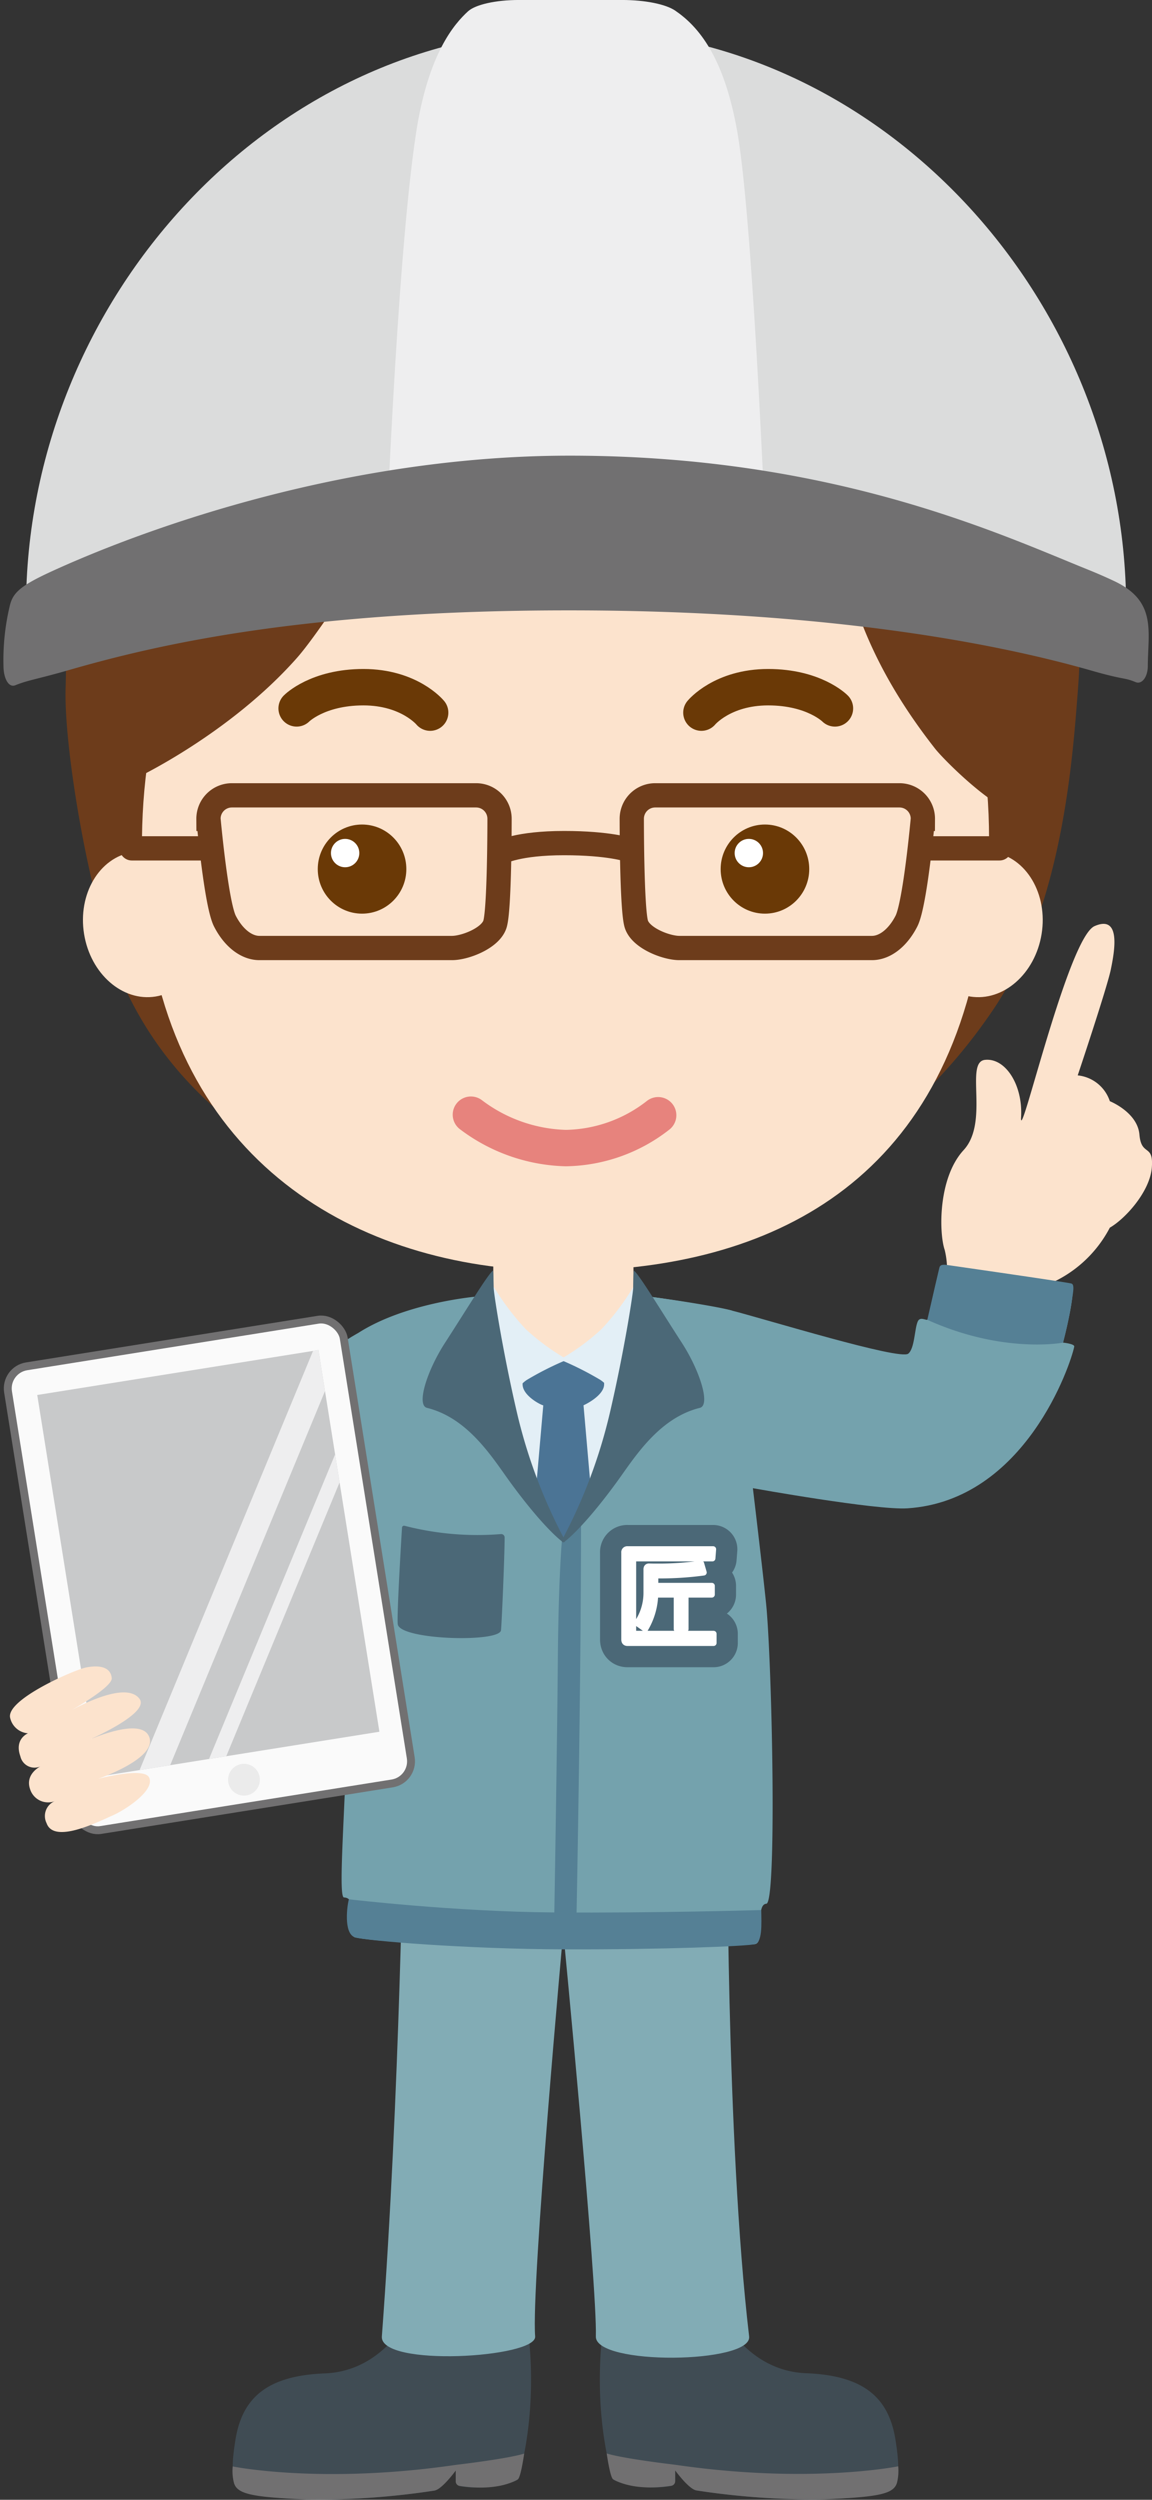
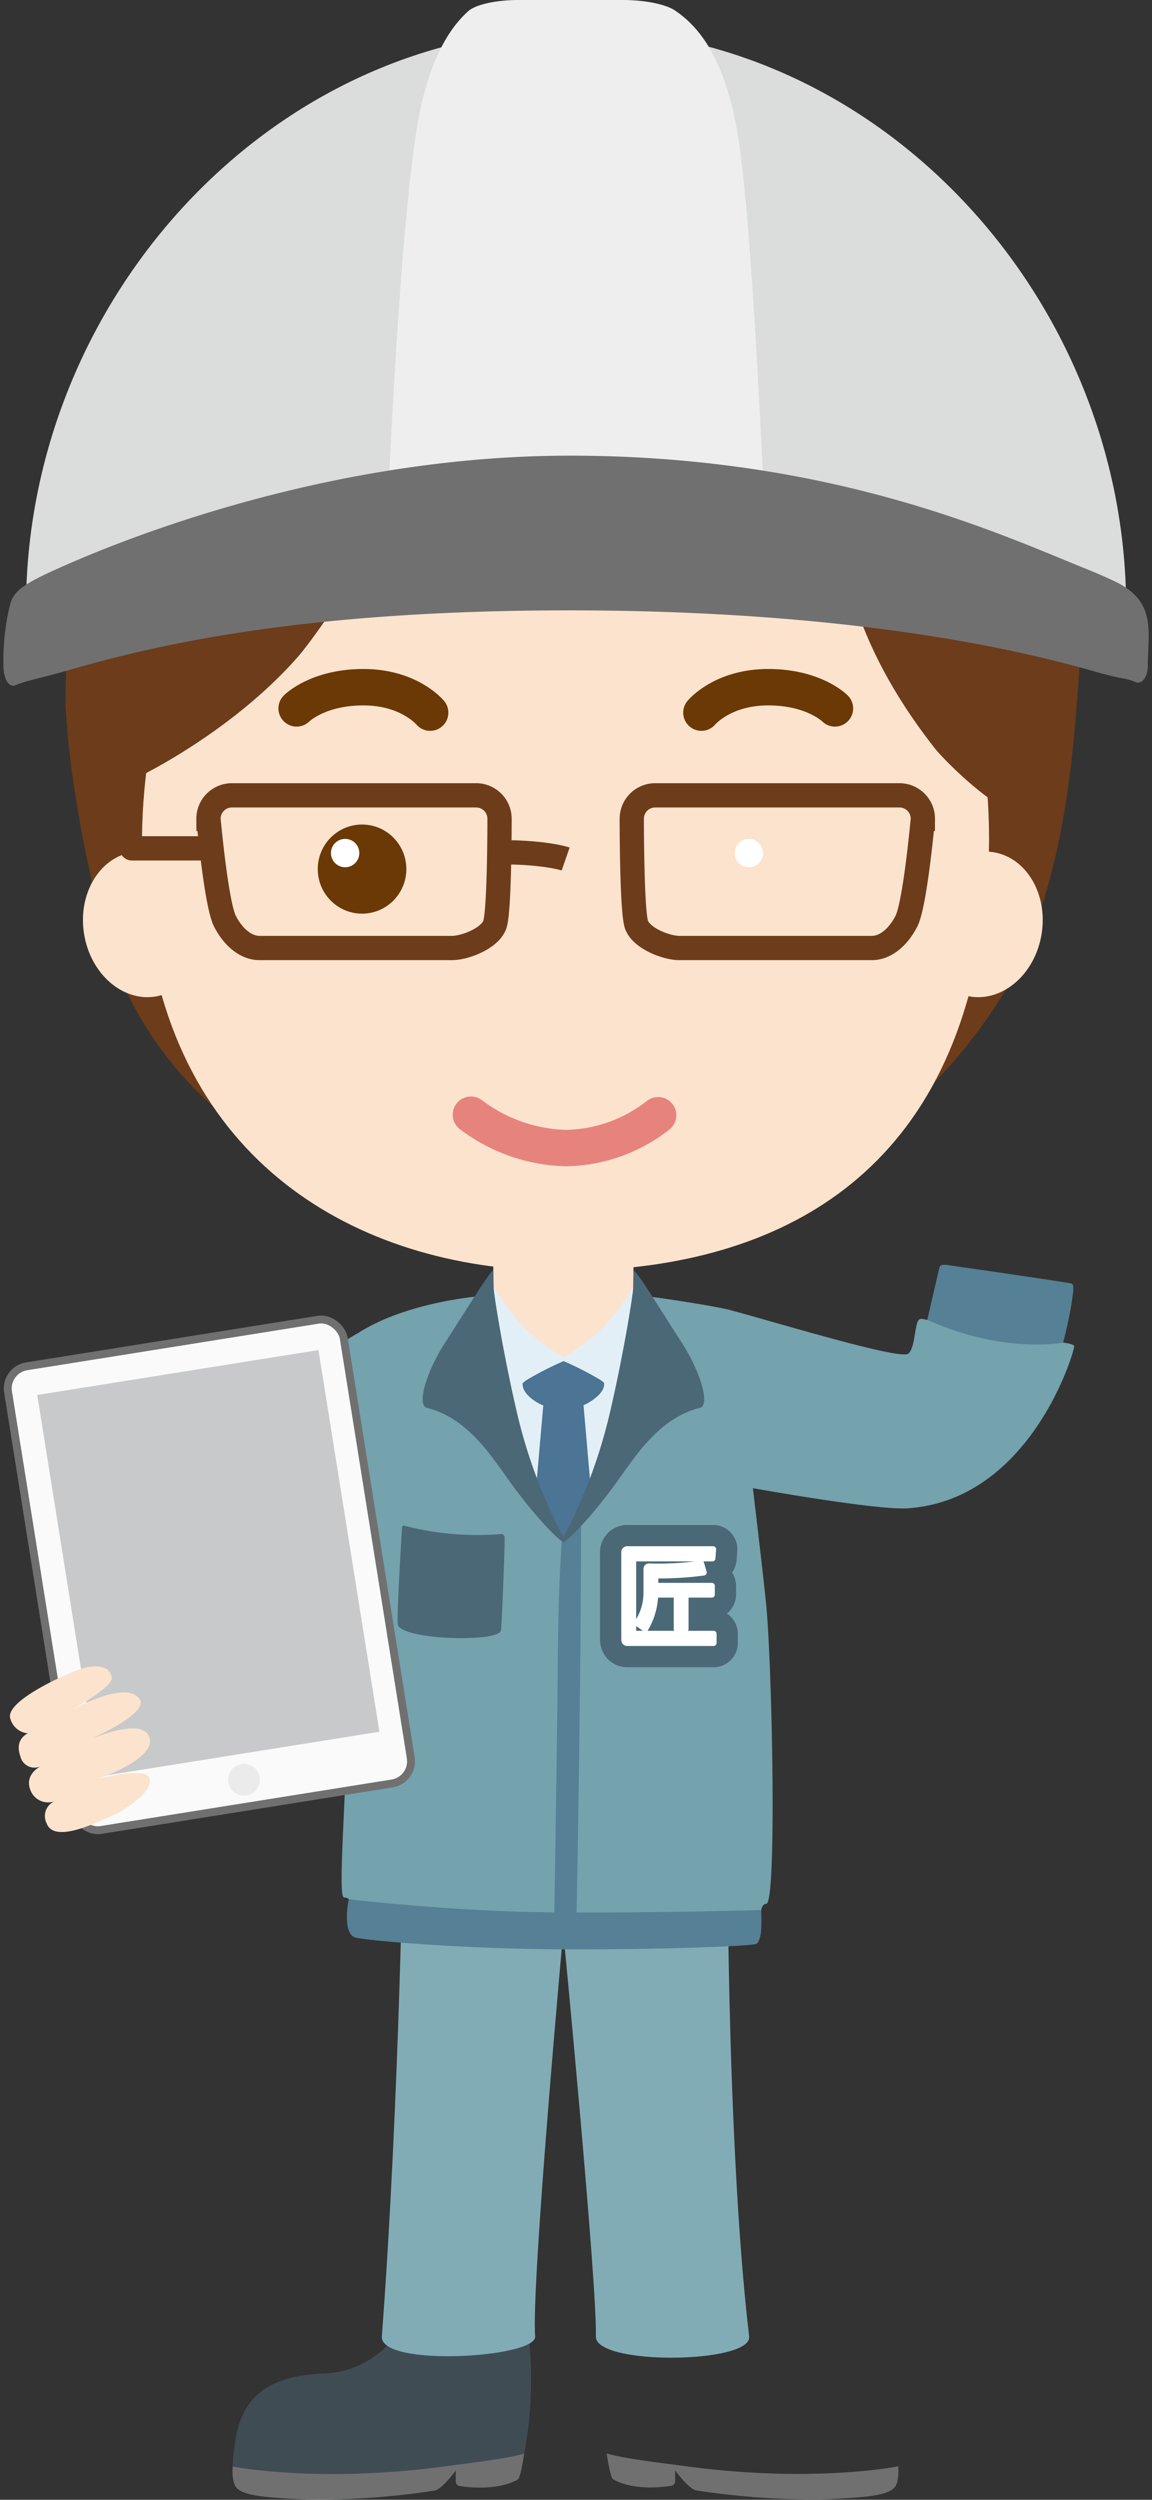
<svg xmlns="http://www.w3.org/2000/svg" width="161.992" height="351.362" viewBox="0 0 161.992 351.362">
  <rect x="0" y="0" width="161.992" height="351.362" fill="#333333" stroke="none" />
  <defs>
    <clipPath id="clip-path">
-       <rect id="長方形_9" data-name="長方形 9" width="40.044" height="54.33" transform="translate(0 6.317) rotate(-9.076)" fill="none" />
-     </clipPath>
+       </clipPath>
  </defs>
  <g id="takumi01" transform="translate(-81.4 -533.613)">
    <g id="グループ_52" data-name="グループ 52" transform="translate(160.395 789.015)">
-       <path id="パス_93" data-name="パス 93" d="M228.321,1034.208s3.56,7.452,11.688,7.766,11.594,3.451,12.551,9.257,0,6.433-.718,7.217-11.953,2.354-27.253,0c-1.315-.627-2.988-3.609-2.988-3.609v2.216a.776.776,0,0,1-.636.776,14.662,14.662,0,0,1-4.593.023c-3.188-.494-3.5-.974-3.5-.974s-3.188-9.255-1.235-22.672C211.639,1034.208,216.513,1029.9,228.321,1034.208Z" transform="translate(-205.651 -963.803)" fill="#404c54" />
      <path id="パス_94" data-name="パス 94" d="M226.049,926.843H202.761l.208,16.117s4.8,49.744,4.584,56.884c-.124,4.122,22.009,3.846,21.555,0C225.841,972.149,226.049,926.843,226.049,926.843Z" transform="translate(-202.761 -926.843)" fill="#82acb5" />
      <path id="パス_95" data-name="パス 95" d="M253.478,1066.368s-12.437,2.545-31.357-.217c-7.954-.958-9.63-1.59-9.63-1.59s.47,3.376.9,3.63,2.99,1.716,8.195.91a.638.638,0,0,0,.531-.627v-1.524s1.929,2.652,2.988,2.809A107.133,107.133,0,0,0,243.128,1071c7.8-.318,9.867-.758,10.22-2.488A6.849,6.849,0,0,0,253.478,1066.368Z" transform="translate(-206.171 -975.113)" fill="#717071" />
    </g>
    <g id="グループ_53" data-name="グループ 53" transform="translate(114.09 789.015)">
      <path id="パス_96" data-name="パス 96" d="M156.153,1034.245s-3.56,7.452-11.688,7.766-11.595,3.452-12.551,9.257,0,6.432.717,7.217,11.953,2.354,27.254,0c1.315-.627,2.988-3.609,2.988-3.609v2.216a.775.775,0,0,0,.635.775,14.657,14.657,0,0,0,4.593.023c3.188-.494,3.5-.975,3.5-.975s3.188-9.254,1.235-22.671C172.834,1034.245,167.96,1029.931,156.153,1034.245Z" transform="translate(-131.484 -963.815)" fill="#404c54" />
      <path id="パス_97" data-name="パス 97" d="M166.867,926.843s-.531,39.239-3.058,73c-.326,4.351,21.8,3.014,21.555,0-.577-7.141,3.952-56.884,3.952-56.884l-.208-16.117Z" transform="translate(-142.802 -926.843)" fill="#82acb5" />
      <path id="パス_98" data-name="パス 98" d="M131.5,1066.4s12.437,2.545,31.357-.217c7.953-.958,9.63-1.59,9.63-1.59s-.47,3.376-.9,3.629-2.99,1.717-8.194.911a.637.637,0,0,1-.531-.627v-1.524s-1.93,2.652-2.988,2.809a107.168,107.168,0,0,1-18.019,1.243c-7.8-.318-9.867-.758-10.22-2.488A6.827,6.827,0,0,1,131.5,1066.4Z" transform="translate(-131.468 -975.126)" fill="#717071" />
    </g>
    <rect id="長方形_3" data-name="長方形 3" width="19.709" height="21.633" transform="translate(150.766 705.885)" fill="#fce3cd" />
    <g id="グループ_61" data-name="グループ 61" transform="translate(81.887 533.613)">
      <g id="グループ_60" data-name="グループ 60">
        <g id="グループ_59" data-name="グループ 59" transform="translate(8.725 23.499)">
          <g id="グループ_57" data-name="グループ 57">
            <g id="グループ_55" data-name="グループ 55">
              <path id="パス_99" data-name="パス 99" d="M143.559,572.945a113.6,113.6,0,0,1,36.864-2.682c24.939,2.384,39.61,20.565,47.238,33.083,10.624,17.435,10.856,29.209,9.976,40.535-.765,9.846-2.269,30.181-11.924,44.41-20.831,30.7-50.172,29.507-60.441,30.7s-47.059-3.97-61.143-32.881c-4.988-10.24-9.086-34.181-8.793-43.123s-.985-38.15,22.005-58.12C128.738,574.967,143.559,572.945,143.559,572.945Z" transform="translate(-95.321 -569.793)" fill="#6d3c1b" />
              <ellipse id="楕円形_30" data-name="楕円形 30" cx="8.524" cy="10.274" rx="8.524" ry="10.274" transform="translate(0.974 97.642) rotate(-9.166)" fill="#fce3cd" />
              <ellipse id="楕円形_31" data-name="楕円形 31" cx="10.274" cy="8.524" rx="10.274" ry="8.524" transform="translate(118.789 115.212) rotate(-80.834)" fill="#fce3cd" />
              <path id="パス_100" data-name="パス 100" d="M171.363,620c-46.6,0-63.1,37.976-58.845,73.138s30.829,49.391,58.52,49.391,53.311-11.253,58.9-47.226S219.291,620,171.363,620Z" transform="translate(-101.123 -587.389)" fill="#fce3cd" />
              <g id="グループ_54" data-name="グループ 54" transform="translate(35.471 92.394)">
                <ellipse id="楕円形_32" data-name="楕円形 32" cx="6.228" cy="6.264" rx="6.228" ry="6.264" fill="#6a3906" />
-                 <ellipse id="楕円形_33" data-name="楕円形 33" cx="6.228" cy="6.264" rx="6.228" ry="6.264" transform="translate(56.654)" fill="#6a3906" />
              </g>
              <path id="パス_101" data-name="パス 101" d="M183.092,774.841a23.1,23.1,0,0,0,13.346,4.693,21.572,21.572,0,0,0,12.983-4.615" transform="translate(-126.085 -641.662)" fill="none" stroke="#e7837d" stroke-linecap="round" stroke-miterlimit="10" stroke-width="5.118" />
            </g>
            <path id="パス_102" data-name="パス 102" d="M152.505,616.747a24.069,24.069,0,0,0,6.455,11.773c6.291,6.125,13.158,8.244,12.763,6.93-2.421-8.047-3.227-12.443-3.227-12.443s9.829,6.855,14.083,14.008c1.185,1.992-.733-14.456-.733-14.456s8.949,8.644,12.176,14.158c1.107,1.891,2.731-10.128,2.731-10.128.081-.9,1.18-2.149,11.655,7.92,1.4,1.344-.724-5.144,0-4.736,2.829,1.6,1.58,12.106,14.661,28.757,1.653,2.1,13.717,14.082,14.377,7.153.642-6.734,6.015-35.151-12.25-55.493s-59.017-23.458-73.717-18.107c-17.6,6.408-22.886,14.306-33.008,32.413-8.478,15.165-7.518,38.055-7.518,38.055s12.946-6.151,22.335-16.732C138.319,640.149,152.505,616.747,152.505,616.747Z" transform="translate(-100.788 -576.795)" fill="#6d3c1b" />
            <g id="グループ_56" data-name="グループ 56" transform="translate(9.32 88.291)">
              <path id="パス_103" data-name="パス 103" d="M160.524,727.19H133.432c-1.791,0-3.624-1.384-4.85-3.782s-2.31-14.369-2.31-14.369a3.293,3.293,0,0,1,3.257-3.309h34.415a3.293,3.293,0,0,1,3.258,3.309s.011,12.88-.658,14.842S162.315,727.19,160.524,727.19Z" transform="translate(-115.489 -705.73)" fill="none" stroke="#6d3c1b" stroke-miterlimit="10" stroke-width="3.412" />
              <line id="線_3" data-name="線 3" x2="10.709" transform="translate(0 7.452)" fill="none" stroke="#6d3c1b" stroke-linecap="round" stroke-miterlimit="10" stroke-width="3.412" />
              <path id="パス_104" data-name="パス 104" d="M224.6,727.19h27.092c1.792,0,3.624-1.384,4.85-3.782s2.31-14.369,2.31-14.369a3.293,3.293,0,0,0-3.257-3.309H221.176a3.293,3.293,0,0,0-3.257,3.309s-.012,12.88.657,14.842S222.805,727.19,224.6,727.19Z" transform="translate(-147.612 -705.73)" fill="none" stroke="#6d3c1b" stroke-miterlimit="10" stroke-width="3.412" />
-               <line id="線_4" data-name="線 4" x1="10.709" transform="translate(111.31 7.452)" fill="none" stroke="#6d3c1b" stroke-linecap="round" stroke-miterlimit="10" stroke-width="3.412" />
-               <path id="パス_105" data-name="パス 105" d="M189.628,717.35s2.364-1.285,8.857-1.285c6.339,0,9.077.95,9.077.95" transform="translate(-137.696 -709.352)" fill="none" stroke="#6d3c1b" stroke-miterlimit="10" stroke-width="3.412" />
+               <path id="パス_105" data-name="パス 105" d="M189.628,717.35c6.339,0,9.077.95,9.077.95" transform="translate(-137.696 -709.352)" fill="none" stroke="#6d3c1b" stroke-miterlimit="10" stroke-width="3.412" />
            </g>
          </g>
          <g id="グループ_58" data-name="グループ 58" transform="translate(32.499 73.091)">
            <path id="パス_106" data-name="パス 106" d="M145.358,685.308s2.934-2.981,9.389-2.981,9.389,3.576,9.389,3.576" transform="translate(-145.358 -682.327)" fill="none" stroke="#6a3906" stroke-linecap="round" stroke-linejoin="round" stroke-width="5.118" />
            <path id="パス_107" data-name="パス 107" d="M251.773,685.308s-2.934-2.981-9.389-2.981-9.389,3.576-9.389,3.576" transform="translate(-176.075 -682.327)" fill="none" stroke="#6a3906" stroke-linecap="round" stroke-linejoin="round" stroke-width="5.118" />
          </g>
        </g>
        <path id="パス_108" data-name="パス 108" d="M241.467,621c-12.874-3.142-39.02-10.276-77.234-10.276-32.415,0-63.361,6.645-77.463,10.532.012-43.4,34.629-81.327,77.343-81.327C206.754,539.926,241.322,577.715,241.467,621Z" transform="translate(-83.598 -535.826)" fill="#dbdcdc" />
        <path id="パス_109" data-name="パス 109" d="M218.25,615H164.42s1.586-44.2,4.416-62.708c1.712-11.2,5.408-15.341,7.289-17.074,1.046-.965,3.921-1.607,7.159-1.607h14.523c3.212,0,6.13.582,7.475,1.5,3.192,2.179,6.886,6.392,8.75,17.181C216.387,565.926,218.25,615,218.25,615Z" transform="translate(-110.815 -533.613)" fill="#eeeeef" />
        <path id="パス_110" data-name="パス 110" d="M242.8,661.829c-.009,1.5-.833,2.582-1.7,2.227-1.735-.712-1.4-.244-6.144-1.6-12.681-3.642-36.5-8.49-73.564-8.49-37.129,0-57.713,4.756-70.336,8.4-4.319,1.246-5.716,1.4-7.5,2.124-.966.39-1.652-1.012-1.666-2.668a32.84,32.84,0,0,1,.911-8.6c.451-1.8,1.611-2.791,5.946-4.777,13.548-6.192,41.623-16.225,72.764-16.225,36.713,0,60.282,10.924,72.65,15.928,1.5.6,2.823,1.183,3.942,1.713C244.075,652.688,242.828,656.872,242.8,661.829Z" transform="translate(-81.887 -568.174)" fill="#717071" />
      </g>
      <circle id="楕円形_34" data-name="楕円形 34" cx="1.994" cy="1.994" r="1.994" transform="translate(46.051 117.911)" fill="#fff" />
      <circle id="楕円形_35" data-name="楕円形 35" cx="1.994" cy="1.994" r="1.994" transform="translate(102.819 117.911)" fill="#fff" />
    </g>
    <g id="グループ_68" data-name="グループ 68" transform="translate(111.978 714.528)">
      <g id="グループ_67" data-name="グループ 67" transform="translate(0)">
        <g id="グループ_63" data-name="グループ 63">
          <rect id="長方形_4" data-name="長方形 4" width="17.953" height="28.603" transform="translate(39.685 9.933)" fill="#e3eff6" />
          <path id="パス_111" data-name="パス 111" d="M200.538,861.247h0c-1.546,0-4.777-1.285-4.777-2.854l1.967-22.534a2.841,2.841,0,0,1,2.81-2.854h0a2.84,2.84,0,0,1,2.81,2.854l1.967,22.534C205.314,859.962,202.083,861.247,200.538,861.247Z" transform="translate(-151.891 -819.465)" fill="#4b7495" />
          <path id="パス_112" data-name="パス 112" d="M202.789,834.228h-5.556c-.29,0-2.955-1.337-2.955-2.971v-.6a2.972,2.972,0,0,1,2.955-2.971h5.556a2.972,2.972,0,0,1,2.955,2.971v.6C205.744,832.89,202.865,834.228,202.789,834.228Z" transform="translate(-151.371 -817.601)" fill="#4b7495" />
          <g id="グループ_62" data-name="グループ 62" transform="translate(0 1.157)">
            <path id="パス_113" data-name="パス 113" d="M149.785,844.325c-.389.706-13.489,22.226-15.826,22.011s-5.744-18.426-5.744-22.85S141,825.932,147.726,822.2c2.843-1.576.883,4.97,1.224,6.605S150.174,843.62,149.785,844.325Z" transform="translate(-128.216 -816.751)" fill="#74a2ad" />
            <path id="パス_114" data-name="パス 114" d="M208.552,816.046c-2.275-.655-13.408-2.323-13.645-2.083,0,0-.749,13.861-2.524,17.947-.87,2.005-5.126,16.158-7.374,16.158s-7.543-15.492-8.163-16.879c-.789-1.763-1.541-17.224-1.766-17.233-1.775-.072-17.44,1.31-22.984,8.937-3.517,4.839,6.971,11.123,5.347,17.991a185.777,185.777,0,0,0-2.523,24.678c-.18,4.1-.5,13.262-.5,13.262-.262,9.135-1.087,19.734-.294,19.748,2.248.04.74,5.45,1.538,5.608,4.376.87,16.832,1.057,29.105,1.137,10.876.071,22.255.234,27.091-.176,1.612-.136,0-5.568,1.656-5.688,1.435-.1.874-30.982.048-41.276-.211-2.635-1.941-17.133-1.941-17.133S211.265,816.827,208.552,816.046Z" transform="translate(-136.331 -813.94)" fill="#74a2ad" />
          </g>
          <path id="パス_115" data-name="パス 115" d="M196.738,822.548a.275.275,0,0,0,.031-.476,31.667,31.667,0,0,1-5.386-4.005,34.881,34.881,0,0,1-4.423-5.837.139.139,0,0,0-.254.031,47.48,47.48,0,0,0-1.948,7.729c-.237,2.644,3.549,11.377,3.549,11.377s.789-4.567,3.234-6.169A44,44,0,0,1,196.738,822.548Z" transform="translate(-148.03 -812.159)" fill="#e3eff6" />
          <path id="パス_116" data-name="パス 116" d="M203.026,822.548a.275.275,0,0,1-.031-.476,31.667,31.667,0,0,0,5.386-4.005,34.884,34.884,0,0,0,4.423-5.837.139.139,0,0,1,.254.031,47.551,47.551,0,0,1,1.948,7.729c.237,2.644-3.549,11.377-3.549,11.377s-.789-4.567-3.234-6.169A44,44,0,0,0,203.026,822.548Z" transform="translate(-154.383 -812.159)" fill="#e3eff6" />
        </g>
        <path id="パス_117" data-name="パス 117" d="M202.208,865.043s-.483,5.139-.578,16.767c-.105,12.867-.521,37.24-.521,37.24h3.124s.659-32.533.659-57.458A14.606,14.606,0,0,0,202.208,865.043Z" transform="translate(-153.765 -829.485)" fill="#558095" />
        <path id="パス_118" data-name="パス 118" d="M168.191,863.8a.287.287,0,0,0-.354.266c-.121,1.98-.737,12.282-.6,13.558.244,2.23,14.32,2.628,14.52.863.108-.957.509-10.449.511-13.034a.478.478,0,0,0-.511-.486A41.055,41.055,0,0,1,168.191,863.8Z" transform="translate(-141.886 -830.257)" fill="#4b6877" />
        <g id="グループ_66" data-name="グループ 66" transform="translate(57.212 36.844)">
          <g id="グループ_64" data-name="グループ 64">
            <path id="パス_119" data-name="パス 119" d="M228.786,868.886l-.1,1.28H217.7c-.1,0-.159.06-.159.181v10.229c0,.136.058.2.159.2h11.149v1.28H216.752c-.29,0-.45-.165-.45-.483V869.353a.414.414,0,0,1,.45-.467Zm-5.11,6.372h-3.034a9.966,9.966,0,0,1-1.393,4.806l-1.133-.8a7.528,7.528,0,0,0,1.307-4.279v-3.224c-.014-.271.087-.452.348-.452.407.015.813.015,1.205.015a40.976,40.976,0,0,0,6.125-.422l.362,1.25a46.336,46.336,0,0,1-6.619.407c-.131,0-.2.075-.189.225v1.25H228.6v1.221H224.91v4.85h-1.233Z" transform="translate(-216.302 -868.886)" fill="none" stroke="#4b6877" stroke-linecap="round" stroke-linejoin="round" stroke-width="6.824" />
          </g>
          <g id="グループ_65" data-name="グループ 65">
            <path id="パス_120" data-name="パス 120" d="M228.786,868.886l-.1,1.28H217.7c-.1,0-.159.06-.159.181v10.229c0,.136.058.2.159.2h11.149v1.28H216.752c-.29,0-.45-.165-.45-.483V869.353a.414.414,0,0,1,.45-.467Zm-5.11,6.372h-3.034a9.966,9.966,0,0,1-1.393,4.806l-1.133-.8a7.528,7.528,0,0,0,1.307-4.279v-3.224c-.014-.271.087-.452.348-.452.407.015.813.015,1.205.015a40.976,40.976,0,0,0,6.125-.422l.362,1.25a46.336,46.336,0,0,1-6.619.407c-.131,0-.2.075-.189.225v1.25H228.6v1.221H224.91v4.85h-1.233Z" transform="translate(-216.302 -868.886)" fill="#fff" stroke="#fff" stroke-linecap="round" stroke-linejoin="round" stroke-width="0.853" />
          </g>
        </g>
      </g>
      <path id="パス_121" data-name="パス 121" d="M156.522,944.637c-.225.695-.818,4.8.85,5.352,1.46.468,15.642,1.65,29.525,1.686s25.558-.44,26.672-.725.964-2.733.935-4.8c0,0-14.961.44-29.119.335S156.522,944.637,156.522,944.637Z" transform="translate(-138.036 -858.593)" fill="#558095" />
    </g>
    <g id="グループ_69" data-name="グループ 69" transform="translate(170.13 663.469)">
      <path id="パス_122" data-name="パス 122" d="M234.894,838.748s17.346,3.122,21.737,2.829c16.576-1.1,22.966-20.283,23.447-22.73.079-.4-1.577-.561-1.577-.561s2.05-7.852,1.1-8.012c-1.68-.284-17.041-2.716-17.983-2.884-.719-.129-1.936,7.636-2.209,7.692s-1.025-.481-1.341.24c-.459,1.048-.423,3.779-1.332,4.517-1.183.962-20.156-4.875-24.923-6.089,0,0-7.545-1.469-11.587-1.934S214.723,835.922,234.894,838.748Z" transform="translate(-217.75 -759.427)" fill="#74a2ad" />
-       <path id="パス_123" data-name="パス 123" d="M285.411,784.971a11.864,11.864,0,0,0,0-5.59c-.8-2.317-.979-10.088,2.664-14.042s.117-12.374,3-12.678,5.343,3.545,5.075,8.043,6.576-25.192,10.333-26.842,2.818,3.531,2.281,6.12-4.651,14.86-4.651,14.86a5.323,5.323,0,0,1,4.517,3.628s3.892,1.552,4.161,4.688,2.013,1.227,1.745,4.635-3.758,7.225-5.905,8.452a17.316,17.316,0,0,1-8.857,8.043C293.6,786.607,285.411,784.971,285.411,784.971Z" transform="translate(-241.298 -733.545)" fill="#fce3cd" />
      <path id="パス_124" data-name="パス 124" d="M281.9,815.058s1.543-6.692,1.646-7.111.1-.747,1.235-.583,16.99,2.439,17.4,2.6.258,1.016.069,2.237a54.282,54.282,0,0,1-1.265,6.065S292.61,819.893,281.9,815.058Z" transform="translate(-240.234 -759.404)" fill="#558095" />
    </g>
    <g id="グループ_73" data-name="グループ 73" transform="translate(82.036 718.614)">
      <g id="グループ_72" data-name="グループ 72" transform="translate(0 0)">
        <rect id="長方形_5" data-name="長方形 5" width="47.807" height="66.003" rx="3.146" transform="translate(0 7.542) rotate(-9.076)" fill="#fafafa" stroke="#717071" stroke-miterlimit="10" stroke-width="1.11" />
        <rect id="長方形_6" data-name="長方形 6" width="40.044" height="54.33" transform="translate(4.602 11.074) rotate(-9.076)" fill="#c8c9ca" />
        <g id="グループ_71" data-name="グループ 71" transform="translate(4.602 4.757)">
          <g id="グループ_70" data-name="グループ 70" transform="translate(0 0)" clip-path="url(#clip-path)">
            <rect id="長方形_7" data-name="長方形 7" width="3.713" height="77.266" transform="translate(40.007 -2.837) rotate(22.49)" fill="#eeeeef" />
            <rect id="長方形_8" data-name="長方形 8" width="2.09" height="77.266" transform="translate(48.994 -2.511) rotate(22.49)" fill="#eeeeef" />
          </g>
        </g>
      </g>
      <path id="パス_125" data-name="パス 125" d="M97.718,915.2c-2.123.932-8.244,4.026-9.275,1.081a2.258,2.258,0,0,1,1.163-3.1,2.654,2.654,0,0,1-3.487-1.695c-.735-2.126,1.456-3.187,1.456-3.187a2.036,2.036,0,0,1-2.819-1.421c-.886-2.454,1.071-3.228,1.071-3.228a2.792,2.792,0,0,1-2.505-2.162c-.657-2.58,9.079-6.79,10.694-7.1,2.171-.412,3.462.112,3.589,1.5s-6.7,5.1-6.7,5.1,8.408-5.1,10.6-2.192c1.609,2.132-7.8,6.082-7.8,6.082s7.978-3.783,9.166-.727-7.21,5.9-7.21,5.9,6.429-1.691,7.186-.214C103.761,911.62,99.594,914.372,97.718,915.2Z" transform="translate(-82.528 -845.02)" fill="#fce3cd" />
      <circle id="楕円形_36" data-name="楕円形 36" cx="2.237" cy="2.237" r="2.237" transform="translate(31.436 62.913)" fill="#ebebeb" />
    </g>
    <g id="グループ_74" data-name="グループ 74" transform="translate(140.835 712.208)">
      <path id="パス_126" data-name="パス 126" d="M192.346,846.732a.207.207,0,0,0,.3-.266,73.6,73.6,0,0,1-6.768-18.027c-1.9-8.184-3.158-16.1-3.242-17.34-.007-.1-.034-2.57-.115-2.509-.724.542-3.622,5.336-6.739,10.155-2.519,3.892-4.065,8.753-2.524,9.134,5.836,1.442,9.251,7.091,11.673,10.415C188.824,843.634,191.42,846.063,192.346,846.732Z" transform="translate(-172.646 -808.587)" fill="#4b6877" />
      <path id="パス_127" data-name="パス 127" d="M203.089,846.732a.207.207,0,0,1-.3-.266,73.6,73.6,0,0,0,6.768-18.027c1.9-8.184,3.158-16.1,3.242-17.34.007-.1.034-2.57.114-2.509.724.542,3.622,5.336,6.739,10.155,2.518,3.892,4.064,8.753,2.523,9.134-5.836,1.442-9.251,7.091-11.673,10.415C206.61,843.634,204.015,846.063,203.089,846.732Z" transform="translate(-183.201 -808.587)" fill="#4b6877" />
    </g>
  </g>
</svg>